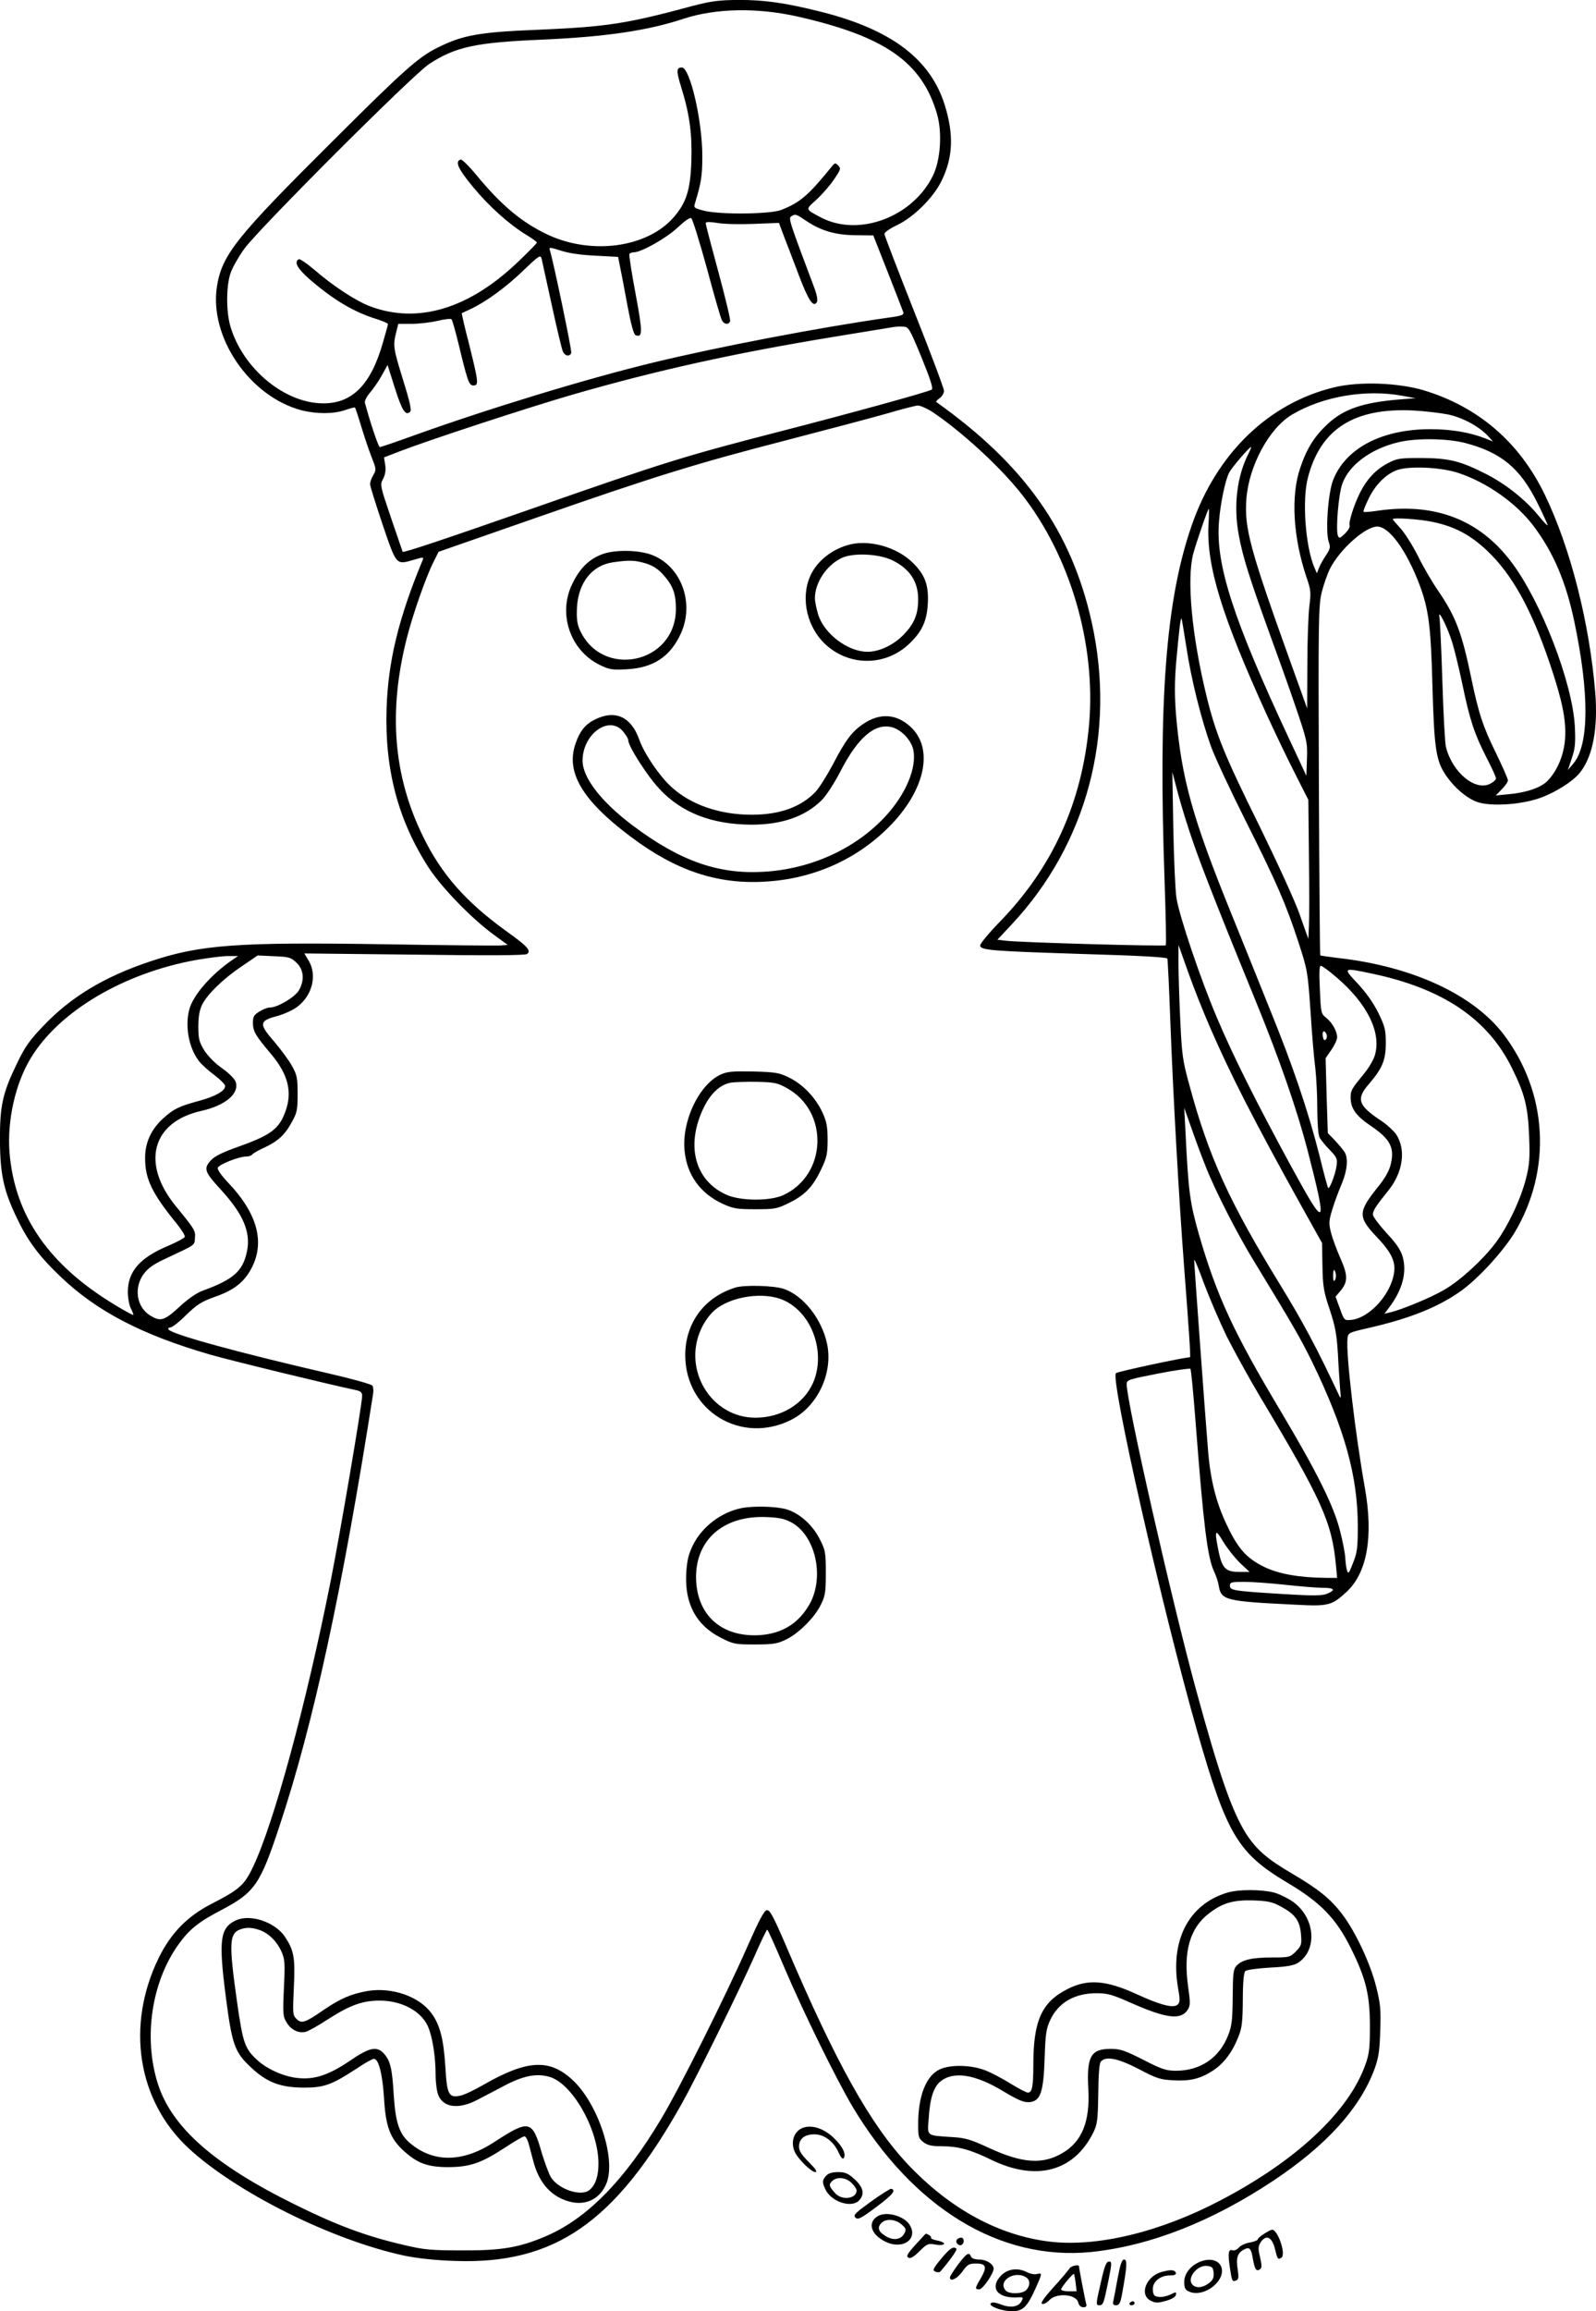
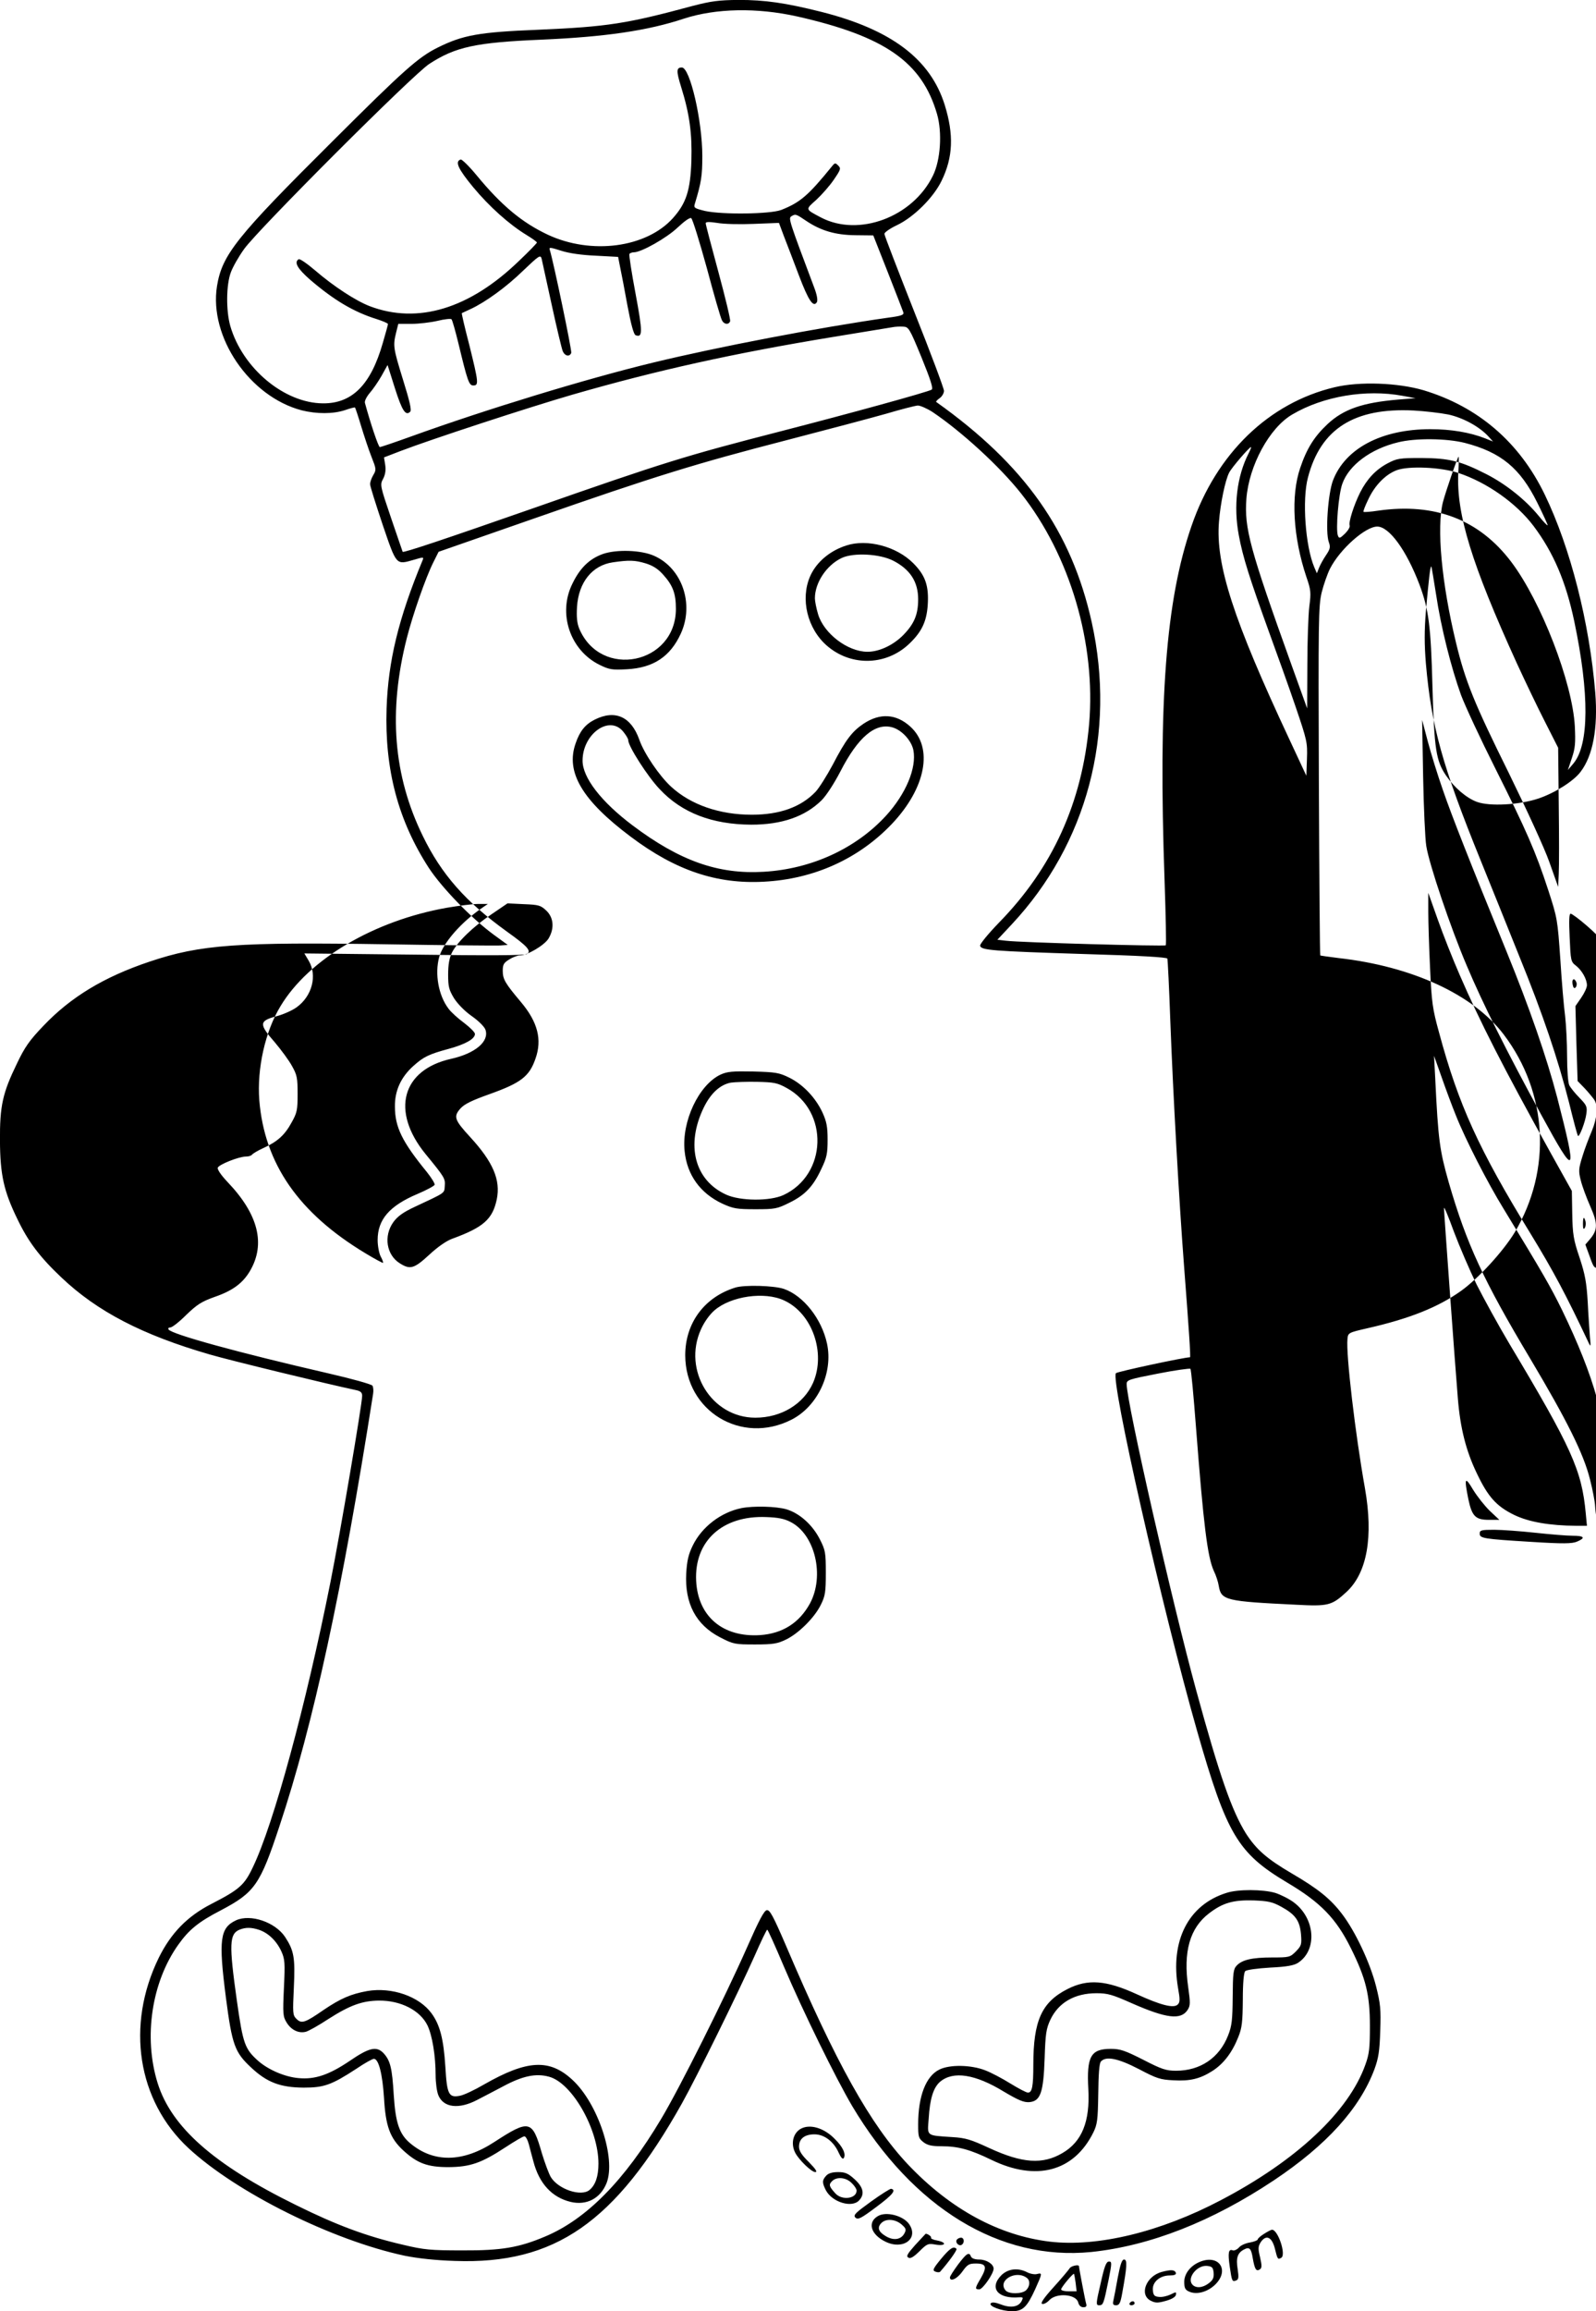
<svg xmlns="http://www.w3.org/2000/svg" version="1.0" viewBox="0 0 803.741 1162.96" preserveAspectRatio="xMidYMid meet">
  <g transform="translate(-366.62,1351.96) scale(0.1,-0.1)" fill="#000000" stroke="none">
-     <path d="M7155 13490 c-333 -90 -430 -105 -776 -120 -302 -12 -382 -27 -509 -90 -98 -49 -169 -112 -530 -472 -484 -481 -555 -570 -581 -728 -41 -256 164 -556 426 -625 76 -19 159 -19 219 1 26 9 49 15 50 13 2 -2 16 -44 31 -94 15 -49 38 -119 52 -154 24 -61 25 -65 9 -92 -9 -15 -16 -35 -16 -46 0 -10 29 -101 63 -203 71 -208 67 -203 158 -177 47 14 50 14 44 -1 -122 -294 -174 -509 -182 -747 -10 -307 58 -564 213 -803 65 -99 212 -251 323 -333 l74 -54 -39 -3 c-21 -1 -275 1 -564 6 -759 12 -944 -1 -1200 -87 -230 -77 -397 -178 -535 -323 -71 -74 -94 -107 -134 -191 -72 -148 -86 -213 -85 -387 1 -171 19 -254 88 -395 54 -113 113 -191 221 -293 181 -172 409 -290 748 -388 99 -29 597 -150 735 -179 24 -5 32 -12 32 -29 0 -41 -110 -688 -160 -939 -124 -621 -286 -1216 -390 -1432 -43 -91 -68 -113 -210 -186 -121 -62 -203 -147 -264 -270 -167 -341 -108 -720 150 -959 241 -223 723 -463 1089 -541 65 -13 154 -23 252 -26 503 -18 807 193 1143 792 74 132 284 558 366 742 32 73 61 133 64 133 3 0 41 -84 84 -186 97 -228 262 -563 344 -702 306 -513 744 -780 1204 -734 295 31 606 152 920 361 265 177 432 361 506 559 20 55 26 90 29 192 4 110 1 137 -21 225 -30 118 -104 275 -170 362 -58 77 -121 128 -253 205 -128 75 -180 121 -233 203 -70 113 -132 288 -250 720 -119 434 -350 1449 -350 1540 0 21 9 24 158 53 86 17 160 27 163 24 4 -4 16 -135 28 -292 38 -493 58 -655 90 -725 11 -22 22 -56 25 -76 12 -72 36 -77 387 -94 166 -9 182 -4 257 65 103 96 135 277 92 521 -49 275 -96 675 -88 751 3 31 4 32 100 54 212 48 357 106 472 188 88 63 212 199 270 294 188 315 167 703 -55 996 -153 201 -460 343 -833 385 -49 6 -90 12 -91 13 -2 2 -5 397 -7 878 -3 804 -2 881 14 948 10 40 29 94 42 120 50 98 178 212 238 212 60 0 147 -119 213 -293 46 -124 57 -205 65 -512 9 -317 18 -375 70 -450 41 -59 100 -110 153 -130 64 -24 214 -16 312 17 82 28 176 87 211 134 62 81 88 220 74 397 -29 353 -125 730 -254 997 -128 265 -336 443 -611 526 -130 38 -323 45 -448 15 -332 -79 -595 -334 -720 -697 -130 -375 -168 -879 -136 -1787 6 -175 9 -321 6 -324 -7 -6 -736 14 -805 23 l-43 5 72 77 c380 406 527 962 403 1521 -102 458 -338 792 -783 1108 -3 2 5 10 17 19 12 8 22 25 22 37 0 12 -67 191 -150 399 -82 208 -150 383 -150 391 0 7 28 27 62 43 85 40 185 139 226 224 58 119 62 232 16 381 -72 231 -269 380 -622 469 -180 45 -283 60 -416 60 -102 -1 -138 -6 -231 -30z m525 -53 c443 -100 629 -230 705 -491 27 -93 18 -233 -21 -311 -102 -208 -373 -309 -563 -210 -81 43 -80 39 -24 89 27 25 67 70 88 101 35 51 37 57 23 71 -15 15 -17 15 -31 -2 -121 -149 -161 -183 -257 -221 -57 -21 -296 -24 -383 -5 -53 13 -58 16 -52 35 33 109 38 141 38 242 0 177 -62 445 -103 445 -28 0 -29 -17 -3 -100 42 -135 55 -233 51 -369 -5 -150 -26 -214 -93 -289 -134 -149 -411 -186 -631 -83 -129 61 -232 146 -358 299 -38 46 -74 81 -80 79 -30 -10 -13 -47 62 -138 83 -100 183 -189 270 -242 28 -17 52 -34 52 -38 0 -3 -40 -45 -90 -92 -249 -241 -510 -320 -752 -228 -72 28 -182 100 -275 180 -40 34 -77 60 -83 56 -24 -15 -6 -47 58 -103 119 -102 219 -162 335 -198 31 -10 57 -21 57 -25 0 -4 -12 -47 -26 -95 -60 -210 -154 -305 -301 -304 -195 1 -405 176 -467 389 -22 77 -21 208 3 271 10 27 40 80 67 117 67 95 851 879 932 931 132 86 234 108 565 122 320 14 535 45 718 106 161 52 366 56 569 11z m45 -1028 c74 -50 148 -72 249 -73 l90 -1 73 -185 c40 -102 75 -192 78 -201 5 -14 -8 -19 -77 -28 -345 -49 -857 -147 -1183 -226 -339 -82 -840 -235 -1217 -371 -83 -30 -154 -54 -159 -54 -7 0 -47 119 -75 222 -3 9 8 31 24 50 16 18 43 57 60 87 l30 54 37 -117 c36 -113 54 -141 77 -118 8 8 -3 54 -36 160 -50 162 -51 172 -35 238 l11 44 67 0 c36 0 95 7 130 15 36 9 68 12 71 8 4 -4 19 -57 34 -118 47 -195 54 -215 76 -215 28 0 26 16 -20 202 -23 88 -40 161 -38 162 2 1 21 10 43 20 74 34 180 110 266 194 81 77 87 81 93 59 3 -13 26 -118 51 -233 25 -115 50 -219 55 -231 11 -26 35 -30 43 -9 4 11 -89 456 -108 518 -5 14 1 14 57 -4 40 -13 104 -22 175 -25 l112 -6 10 -51 c6 -28 23 -116 37 -194 18 -96 32 -146 41 -149 36 -14 36 15 0 208 -20 106 -34 196 -31 201 3 4 13 8 22 8 38 0 165 72 220 124 35 33 62 52 69 48 7 -4 42 -118 79 -252 36 -135 70 -253 76 -262 10 -21 34 -24 41 -5 3 7 -24 119 -59 248 -35 129 -64 239 -64 245 0 8 17 8 58 2 31 -6 114 -8 184 -5 l127 5 25 -67 c14 -36 48 -124 75 -196 49 -129 73 -164 91 -136 5 10 1 36 -14 75 -126 335 -130 347 -115 357 21 13 24 12 74 -22z m582 -688 c46 -113 60 -157 51 -162 -19 -12 -416 -121 -758 -209 -482 -124 -581 -154 -1255 -390 -435 -152 -647 -223 -651 -217 0 1 -27 77 -58 169 -56 165 -57 168 -40 199 11 22 14 44 10 70 l-6 37 83 32 c157 60 643 219 867 284 427 123 812 208 1311 290 151 25 285 47 299 49 14 3 38 4 54 3 28 -1 32 -7 93 -155z m2422 -193 l66 -12 -87 -7 c-179 -15 -276 -48 -357 -124 -66 -62 -104 -122 -137 -220 -48 -140 -36 -348 31 -548 23 -66 24 -80 15 -148 -5 -41 -10 -173 -10 -294 l-1 -220 -81 225 c-208 579 -236 682 -225 830 13 167 116 357 231 424 156 92 371 128 555 94z m-2366 -82 c147 -99 338 -274 445 -409 247 -312 378 -757 343 -1161 -35 -395 -184 -723 -454 -999 -55 -57 -96 -107 -95 -116 5 -23 57 -27 526 -42 277 -8 415 -16 417 -23 2 -6 9 -148 15 -316 14 -374 44 -903 69 -1230 25 -325 34 -460 30 -460 -29 0 -365 -72 -373 -80 -29 -29 234 -1189 409 -1801 149 -521 205 -614 453 -762 169 -100 247 -181 321 -330 76 -153 96 -235 96 -392 0 -111 -3 -140 -23 -195 -84 -236 -347 -482 -727 -681 -306 -161 -622 -237 -862 -209 -257 31 -501 164 -713 387 -190 201 -363 510 -615 1101 -65 151 -82 182 -97 180 -14 -2 -40 -52 -100 -188 -111 -251 -339 -707 -432 -862 -186 -312 -377 -505 -584 -592 -132 -56 -221 -71 -417 -70 -161 0 -193 3 -298 28 -186 43 -336 99 -542 201 -413 203 -626 392 -695 613 -72 231 -30 508 104 696 54 76 102 115 214 173 171 90 198 128 296 425 170 511 316 1184 471 2173 3 17 1 35 -3 42 -4 7 -104 35 -222 62 -460 106 -790 197 -805 221 -4 6 1 10 9 10 9 0 45 28 80 63 55 53 77 67 144 91 90 31 141 69 177 130 80 136 42 286 -113 448 -33 35 -52 63 -49 72 6 16 106 56 142 56 13 0 26 4 30 9 3 5 29 21 58 34 71 32 108 66 142 129 27 48 30 62 30 143 0 80 -3 96 -28 140 -15 28 -55 82 -87 120 -80 91 -79 107 5 130 36 9 83 30 105 46 78 56 105 160 61 234 l-22 37 553 -6 c374 -5 558 -4 568 3 23 16 4 38 -101 113 -207 149 -330 288 -424 482 -148 303 -174 626 -80 995 30 118 95 304 133 380 l27 54 485 169 c610 213 812 275 1269 393 201 52 427 112 501 133 74 22 145 40 158 41 13 0 47 -15 75 -33z m2596 -12 c75 -16 160 -62 206 -114 l20 -22 -40 16 c-77 30 -171 46 -276 46 -244 0 -428 -96 -490 -258 -25 -66 -39 -260 -21 -310 9 -25 7 -35 -14 -66 -13 -19 -29 -48 -35 -63 l-11 -28 -13 30 c-45 106 -62 340 -32 452 64 245 233 352 532 337 55 -3 133 -12 174 -20z m84 -143 c182 -47 279 -127 365 -301 29 -58 52 -109 52 -113 0 -5 -21 17 -46 48 -65 79 -163 158 -263 209 -130 66 -186 80 -326 81 -111 0 -124 -2 -171 -27 -59 -31 -104 -79 -138 -146 -32 -64 -59 -150 -53 -166 3 -8 -8 -26 -23 -41 -26 -25 -30 -26 -36 -11 -12 30 3 209 22 261 33 94 143 176 281 209 88 22 245 20 336 -3z m-1089 -53 c-59 -115 -77 -265 -49 -413 20 -108 54 -215 151 -483 41 -112 102 -282 135 -379 57 -168 60 -179 57 -261 l-3 -86 -84 180 c-283 604 -374 883 -356 1099 7 90 31 207 51 246 12 25 102 129 110 129 3 0 -3 -14 -12 -32z m1056 -98 c145 -48 292 -152 379 -267 100 -133 163 -280 205 -479 77 -366 75 -621 -4 -716 l-28 -33 20 60 c17 50 19 76 15 160 -12 220 -169 627 -320 827 -161 213 -384 299 -671 258 -38 -6 -71 -8 -73 -6 -3 2 8 30 23 61 33 72 88 128 145 149 61 22 221 15 309 -14z m-1258 -262 c-10 -207 67 -458 295 -958 42 -91 105 -223 142 -295 l66 -130 3 -285 c2 -157 2 -314 0 -350 l-3 -65 -44 124 c-24 69 -115 266 -205 450 -173 349 -218 459 -265 653 -73 301 -99 582 -66 710 15 56 74 228 79 228 1 0 1 -37 -2 -82z m1126 16 c113 -23 192 -65 278 -146 125 -119 221 -291 314 -564 63 -186 84 -286 78 -380 -5 -80 -38 -161 -87 -212 -32 -35 -108 -61 -199 -69 l-63 -6 30 31 c17 17 31 37 31 45 0 8 -27 69 -59 135 -66 134 -88 199 -126 382 -47 227 -79 310 -167 438 -29 42 -75 120 -101 174 -27 53 -66 115 -88 139 -21 23 -39 44 -39 46 0 9 131 1 198 -13z m101 -605 c11 -35 34 -129 51 -209 38 -184 61 -252 121 -370 27 -52 49 -100 49 -107 0 -7 -13 -19 -29 -27 -75 -39 -190 56 -223 184 -5 19 -13 168 -18 330 -5 162 -12 309 -15 325 -9 47 39 -47 64 -126z m-1339 -21 c25 -168 76 -369 126 -508 22 -58 99 -223 172 -368 157 -313 204 -420 267 -613 46 -141 47 -149 61 -349 7 -113 18 -241 24 -284 5 -44 10 -135 10 -203 0 -72 5 -134 11 -146 6 -12 29 -41 52 -64 36 -37 39 -45 34 -80 -5 -40 -35 -118 -42 -111 -3 2 -23 77 -45 167 -56 220 -132 446 -252 740 -54 135 -141 350 -192 476 -195 480 -249 676 -277 993 -8 99 -8 165 0 265 14 154 22 229 27 224 2 -1 12 -64 24 -139z m35 -987 c46 -133 135 -359 320 -811 116 -284 202 -532 255 -734 103 -400 95 -409 -79 -90 -176 323 -295 560 -376 752 -81 189 -190 512 -204 602 -6 36 -13 193 -16 350 l-5 285 29 -110 c16 -60 50 -170 76 -244z m85 -931 c101 -233 218 -463 458 -895 l106 -190 2 -116 c2 -102 6 -129 37 -220 28 -85 35 -125 41 -224 3 -65 9 -144 11 -175 5 -47 4 -52 -6 -30 -115 244 -178 362 -293 550 -260 423 -363 649 -461 1013 -33 119 -37 151 -45 322 -5 105 -9 233 -9 285 l0 95 48 -135 c26 -74 76 -200 111 -280z m-4920 342 c-108 -73 -200 -178 -220 -250 -23 -84 -4 -193 47 -260 13 -18 49 -50 79 -72 30 -23 54 -47 54 -55 0 -25 -48 -52 -132 -75 -100 -27 -127 -40 -179 -87 -62 -56 -93 -124 -92 -203 0 -104 36 -177 161 -330 23 -29 41 -58 39 -64 -2 -6 -41 -27 -86 -46 -142 -60 -201 -129 -201 -232 0 -29 7 -66 15 -82 9 -16 14 -31 12 -33 -2 -1 -42 20 -88 48 -336 202 -509 450 -535 771 -12 158 29 345 107 473 142 236 470 430 838 495 59 10 129 19 156 19 l50 0 -25 -17z m319 -16 c38 -36 42 -91 11 -142 -22 -34 -107 -84 -144 -84 -12 0 -36 -9 -53 -20 -28 -17 -33 -26 -33 -57 0 -43 12 -63 92 -158 84 -100 107 -188 73 -284 -31 -90 -73 -122 -229 -178 -90 -32 -128 -50 -149 -73 -36 -41 -31 -57 50 -145 114 -124 153 -215 133 -312 -21 -100 -67 -141 -223 -198 -29 -10 -74 -41 -117 -81 -76 -70 -96 -76 -147 -44 -69 42 -84 138 -34 208 22 30 50 50 108 77 158 74 148 67 151 105 3 37 0 43 -97 161 -176 216 -119 424 130 479 120 27 192 87 172 146 -5 15 -34 44 -68 68 -36 25 -71 61 -90 90 -26 43 -30 59 -30 120 0 50 6 83 19 110 27 54 108 132 202 195 l78 53 83 -4 c75 -3 84 -6 112 -32z m5241 -77 c151 -130 222 -272 191 -386 -6 -23 -30 -65 -54 -94 -66 -81 -69 -86 -69 -122 0 -55 27 -93 105 -145 95 -65 117 -108 97 -191 -8 -33 -29 -71 -67 -117 -98 -123 -99 -148 -4 -248 83 -88 101 -133 83 -204 -27 -104 -129 -207 -212 -214 -34 -3 -35 -2 -56 57 l-22 60 23 27 c40 47 40 79 2 165 -19 43 -41 102 -48 131 -12 47 -11 59 8 120 11 37 33 94 47 127 28 67 33 130 12 160 -8 11 -29 37 -48 57 l-35 36 -6 189 -5 188 29 42 c16 23 29 51 29 63 0 30 -25 75 -56 99 -25 19 -26 26 -31 141 -4 85 -3 120 5 120 6 0 43 -27 82 -61z m178 21 c355 -75 581 -228 702 -474 66 -133 81 -196 87 -347 4 -106 2 -139 -16 -210 -26 -103 -92 -243 -155 -326 -63 -83 -175 -186 -256 -233 -62 -37 -212 -100 -273 -114 l-29 -7 25 33 c66 88 89 175 67 254 -10 34 -32 67 -82 120 -37 41 -68 82 -68 92 0 20 15 43 77 120 75 92 91 207 40 284 -13 18 -45 48 -72 66 -120 79 -131 111 -65 187 67 78 85 119 85 206 0 67 -4 83 -38 153 -25 50 -62 102 -104 147 -76 80 -75 81 75 49z m-231 -306 c3 -8 1 -20 -4 -25 -7 -7 -12 -2 -15 15 -6 28 9 36 19 10z m-607 -669 c48 -121 159 -338 241 -471 198 -325 235 -389 294 -509 163 -337 229 -573 229 -825 0 -109 -3 -133 -24 -185 -21 -54 -24 -58 -31 -35 -4 14 -7 41 -8 61 -1 20 -12 80 -26 134 -32 128 -116 296 -300 605 -237 396 -321 578 -411 888 -46 162 -53 213 -68 522 l-6 115 39 -110 c21 -60 53 -146 71 -190z m104 -850 c36 -71 110 -206 166 -300 313 -523 364 -635 384 -852 l6 -63 -53 0 c-135 1 -240 19 -314 55 -90 44 -132 92 -188 210 -54 112 -83 227 -95 375 -13 154 -70 939 -70 959 1 9 23 -45 50 -119 28 -74 79 -193 114 -265z m549 316 c2 -10 1 -25 -4 -32 -6 -10 -9 -4 -9 19 0 36 5 42 13 13z m-481 -1457 l47 -44 -53 0 c-67 0 -85 18 -103 103 -22 109 -18 119 24 48 21 -34 59 -82 85 -107z m228 -109 c74 -8 159 -15 188 -15 59 0 67 -11 21 -30 -24 -10 -69 -11 -227 -1 -246 15 -262 18 -262 42 0 17 8 19 73 19 39 0 133 -7 207 -15z M7929 10775 c-76 -24 -139 -74 -173 -135 -60 -108 -35 -260 59 -355 121 -120 311 -121 433 -2 60 58 84 109 90 189 7 99 -11 152 -73 214 -84 84 -231 123 -336 89z m236 -77 c85 -44 125 -106 125 -194 0 -77 -20 -124 -76 -181 -50 -50 -120 -83 -179 -83 -100 0 -220 92 -249 189 -9 30 -16 66 -16 80 0 79 59 167 135 203 60 28 192 21 260 -14z M6702 10732 c-67 -24 -115 -70 -153 -149 -75 -150 -12 -336 137 -409 49 -24 63 -26 137 -22 134 7 219 64 272 180 68 149 6 329 -135 391 -65 29 -189 33 -258 9z m215 -47 c36 -11 62 -27 88 -56 50 -55 65 -96 65 -173 0 -279 -379 -356 -487 -99 -11 27 -14 58 -11 109 8 124 77 209 180 224 83 12 111 11 165 -5z M6662 9899 c-48 -24 -76 -58 -97 -120 -51 -144 32 -286 278 -470 225 -169 432 -239 670 -226 252 13 477 115 644 290 172 181 211 385 93 491 -71 64 -152 69 -235 14 -58 -39 -90 -81 -155 -206 -30 -56 -69 -118 -87 -137 -74 -77 -181 -115 -321 -115 -162 0 -307 50 -406 141 -59 54 -136 167 -160 236 -41 116 -121 153 -224 102z m142 -60 c14 -17 26 -36 26 -44 0 -30 97 -182 158 -246 112 -120 265 -178 462 -179 154 0 271 41 354 123 24 24 64 86 95 146 88 171 174 244 260 221 48 -13 97 -66 107 -115 17 -90 -38 -220 -137 -329 -152 -166 -376 -269 -616 -283 -230 -14 -424 55 -662 234 -158 119 -251 240 -251 325 0 134 134 231 204 147z M7294 8112 c-109 -52 -196 -236 -180 -385 12 -120 79 -212 190 -264 55 -25 72 -28 166 -28 99 0 110 2 172 33 78 38 120 82 161 171 27 56 31 77 31 146 0 65 -5 91 -26 137 -35 75 -98 141 -167 175 -51 25 -68 28 -181 31 -106 2 -131 0 -166 -16z m334 -67 c214 -117 204 -437 -17 -539 -68 -31 -216 -30 -287 2 -160 72 -206 250 -113 440 35 71 82 114 136 124 21 3 81 5 133 4 84 -2 101 -5 148 -31z M7370 7041 c-156 -48 -253 -178 -253 -341 1 -281 283 -452 535 -324 132 67 211 236 179 383 -27 125 -119 241 -217 275 -50 17 -198 21 -244 7z m245 -65 c142 -65 211 -264 146 -414 -48 -108 -161 -176 -291 -176 -220 0 -367 238 -274 444 17 38 43 74 68 96 83 72 253 96 351 50z M7400 5931 c-103 -21 -199 -94 -245 -188 -22 -45 -29 -76 -33 -140 -8 -152 49 -260 172 -323 66 -34 74 -35 175 -35 92 0 113 4 156 25 64 31 144 111 175 175 22 44 25 64 25 160 0 102 -2 114 -30 169 -37 73 -102 131 -168 151 -52 15 -165 18 -227 6z m248 -70 c123 -63 172 -271 97 -410 -54 -98 -138 -151 -251 -159 -188 -12 -313 94 -322 273 -10 200 132 330 353 321 58 -2 91 -8 123 -25z M9843 3995 c-193 -60 -285 -242 -244 -480 10 -56 10 -71 -2 -82 -20 -20 -86 -3 -206 52 -155 71 -247 78 -349 26 -130 -66 -172 -159 -172 -381 0 -109 -6 -140 -27 -140 -9 0 -48 21 -89 46 -40 25 -97 55 -126 66 -71 28 -179 30 -231 4 -68 -33 -107 -134 -107 -276 0 -62 2 -70 26 -89 21 -16 41 -21 93 -21 83 0 144 -17 249 -68 226 -110 416 -60 514 137 20 41 23 62 25 194 1 98 5 153 13 163 25 29 86 17 192 -38 89 -47 108 -53 172 -56 85 -5 135 7 198 47 56 36 99 92 130 170 19 47 22 76 23 188 0 86 5 137 12 144 7 7 61 14 125 18 85 4 121 11 141 24 98 64 87 223 -21 304 -24 18 -66 39 -94 48 -62 18 -187 19 -245 0z m276 -70 c71 -39 93 -70 99 -139 4 -51 2 -57 -26 -86 -29 -29 -34 -30 -119 -30 -102 0 -152 -12 -179 -41 -17 -18 -19 -38 -20 -158 -1 -115 -4 -145 -23 -193 -44 -113 -140 -178 -262 -178 -50 0 -72 7 -165 55 -93 47 -116 55 -164 55 -101 0 -122 -38 -113 -203 9 -162 -32 -264 -130 -321 -100 -59 -202 -52 -369 25 -93 43 -119 51 -185 55 -134 9 -127 3 -120 92 6 102 24 158 58 187 66 55 177 38 322 -51 73 -43 99 -54 127 -52 56 5 71 47 77 221 4 124 8 149 29 194 41 86 122 133 232 133 57 0 80 -7 177 -50 175 -77 248 -86 282 -34 14 22 14 35 3 114 -26 179 8 298 105 372 69 53 122 68 225 65 72 -3 93 -7 139 -32z M4855 3857 c-81 -38 -89 -96 -51 -390 31 -238 45 -275 127 -351 80 -75 147 -100 264 -101 103 0 140 13 266 95 41 28 81 50 88 50 24 0 43 -75 51 -195 8 -144 30 -204 97 -266 71 -65 122 -84 228 -84 109 1 165 20 287 100 46 30 88 55 95 55 7 0 17 -19 23 -42 6 -24 16 -61 22 -83 29 -112 93 -182 188 -205 80 -19 150 17 181 95 48 124 -43 400 -172 519 -115 107 -228 101 -445 -23 -48 -28 -103 -54 -122 -57 -56 -11 -65 7 -73 146 -9 140 -27 210 -69 268 -62 86 -200 134 -324 113 -83 -15 -134 -37 -220 -95 -94 -65 -111 -71 -137 -45 -19 19 -19 28 -13 158 7 150 1 185 -44 254 -50 75 -174 117 -247 84z m116 -48 c47 -16 88 -56 112 -108 18 -40 19 -58 13 -185 -6 -131 -5 -143 14 -174 23 -37 60 -55 96 -46 13 3 65 32 115 65 108 69 170 91 253 92 110 1 208 -49 245 -125 24 -50 41 -153 41 -251 0 -37 6 -82 14 -101 26 -62 103 -71 195 -23 25 13 85 44 132 69 97 52 164 66 230 48 116 -31 249 -264 249 -437 0 -64 -15 -108 -45 -133 -42 -35 -157 3 -195 65 -10 17 -30 71 -45 120 -48 168 -63 171 -240 56 -158 -103 -305 -105 -423 -6 -55 46 -74 103 -83 244 -8 134 -17 172 -51 209 -35 37 -72 29 -170 -38 -105 -71 -176 -95 -259 -87 -68 6 -150 41 -202 86 -68 61 -77 85 -108 304 -40 284 -38 336 14 357 31 12 58 12 98 -1z M7710 2813 c-47 -17 -65 -75 -39 -126 19 -36 82 -97 101 -97 12 0 2 15 -32 50 -37 36 -50 57 -50 78 0 40 28 62 78 62 49 0 97 -36 122 -93 11 -24 20 -34 25 -27 13 20 -4 57 -46 98 -49 50 -113 72 -159 55z M7827 2572 c-21 -23 -21 -35 -2 -73 32 -61 132 -91 168 -51 29 31 21 66 -23 106 -33 30 -48 36 -83 36 -30 0 -49 -6 -60 -18z m128 -37 c14 -13 25 -30 25 -38 0 -41 -74 -51 -107 -14 -32 35 -34 44 -17 61 23 24 71 20 99 -9z M8053 2442 c-80 -58 -91 -68 -79 -81 13 -12 27 -5 106 54 82 61 101 85 74 91 -5 1 -51 -28 -101 -64z M8088 2369 c-55 -31 -37 -93 37 -129 90 -44 170 16 119 89 -30 42 -115 64 -156 40z m118 -42 c23 -20 25 -26 15 -45 -17 -32 -54 -38 -93 -15 -38 22 -46 44 -23 67 23 23 69 20 101 -7z M10033 2280 c-18 -11 -33 -24 -33 -29 0 -4 -17 -11 -38 -15 -21 -3 -47 -14 -56 -25 -10 -11 -24 -17 -31 -15 -22 9 -26 -11 -16 -81 11 -75 12 -78 33 -70 12 5 13 16 7 57 -9 55 -1 81 31 98 28 15 37 7 45 -43 10 -56 17 -68 35 -57 11 7 12 17 2 61 -11 44 -10 55 3 76 27 40 56 27 71 -30 14 -57 15 -58 33 -48 25 16 -17 141 -47 141 -4 0 -22 -9 -39 -20z M8275 2223 c-39 -44 -46 -56 -35 -63 11 -7 26 2 56 31 39 39 44 41 83 34 51 -8 57 11 6 21 -19 3 -33 10 -30 14 4 6 -22 23 -28 19 -1 -1 -24 -26 -52 -56z M8484 2249 c-8 -14 11 -33 25 -25 16 10 13 36 -3 36 -8 0 -18 -5 -22 -11z M8405 2153 c-41 -50 -44 -58 -28 -64 10 -4 21 -4 24 0 45 51 87 110 82 115 -15 15 -33 3 -78 -51z M8491 2125 c-22 -30 -41 -59 -41 -65 0 -24 37 -7 63 30 25 35 33 40 68 40 52 0 57 -17 25 -73 -31 -52 -31 -57 -8 -57 17 0 72 79 72 104 0 23 -36 46 -72 46 -23 0 -38 6 -42 15 -9 25 -22 17 -65 -40z M9295 2058 c-9 -51 -19 -103 -22 -115 -4 -18 -1 -23 14 -23 16 0 22 11 31 63 24 132 26 167 9 167 -11 0 -19 -24 -32 -92z M9710 2139 c-48 -19 -80 -60 -80 -101 0 -31 5 -41 24 -49 38 -18 95 -2 133 36 72 72 18 152 -77 114z m68 -55 c2 -25 -3 -37 -24 -53 -31 -24 -66 -27 -84 -6 -27 33 25 98 75 93 26 -3 30 -8 33 -34z M9209 2030 c-24 -102 -24 -110 -8 -110 21 0 23 5 48 128 17 85 17 92 2 92 -14 0 -23 -24 -42 -110z M9053 2106 c-5 -8 -41 -51 -80 -94 -50 -55 -68 -82 -59 -85 8 -3 24 5 37 19 36 38 135 30 145 -12 4 -15 13 -24 26 -24 14 0 18 5 14 18 -5 16 -36 179 -36 188 0 11 -40 2 -47 -10z m30 -73 l5 -43 -39 0 c-21 0 -39 4 -39 10 0 10 61 83 65 78 1 -2 5 -22 8 -45z M8709 2071 c-63 -64 -18 -120 89 -111 21 1 22 -1 13 -19 -16 -30 -55 -36 -104 -17 -27 10 -44 13 -51 6 -14 -14 55 -40 107 -40 54 0 75 20 117 112 36 80 36 82 8 75 -11 -3 -34 1 -49 9 -47 24 -96 18 -130 -15z m129 -14 c17 -13 15 -42 -4 -61 -20 -20 -88 -21 -104 -1 -42 50 53 105 108 62z M9518 2088 c-81 -21 -117 -117 -55 -146 22 -11 35 -11 74 0 30 8 49 20 51 30 3 16 1 16 -27 2 -17 -8 -43 -14 -58 -12 -23 2 -29 8 -31 34 -4 40 35 74 85 74 23 0 33 4 31 13 -6 16 -25 17 -70 5z M9355 1930 c-3 -5 1 -10 9 -10 9 0 16 5 16 10 0 6 -4 10 -9 10 -6 0 -13 -4 -16 -10z" />
+     <path d="M7155 13490 c-333 -90 -430 -105 -776 -120 -302 -12 -382 -27 -509 -90 -98 -49 -169 -112 -530 -472 -484 -481 -555 -570 -581 -728 -41 -256 164 -556 426 -625 76 -19 159 -19 219 1 26 9 49 15 50 13 2 -2 16 -44 31 -94 15 -49 38 -119 52 -154 24 -61 25 -65 9 -92 -9 -15 -16 -35 -16 -46 0 -10 29 -101 63 -203 71 -208 67 -203 158 -177 47 14 50 14 44 -1 -122 -294 -174 -509 -182 -747 -10 -307 58 -564 213 -803 65 -99 212 -251 323 -333 l74 -54 -39 -3 c-21 -1 -275 1 -564 6 -759 12 -944 -1 -1200 -87 -230 -77 -397 -178 -535 -323 -71 -74 -94 -107 -134 -191 -72 -148 -86 -213 -85 -387 1 -171 19 -254 88 -395 54 -113 113 -191 221 -293 181 -172 409 -290 748 -388 99 -29 597 -150 735 -179 24 -5 32 -12 32 -29 0 -41 -110 -688 -160 -939 -124 -621 -286 -1216 -390 -1432 -43 -91 -68 -113 -210 -186 -121 -62 -203 -147 -264 -270 -167 -341 -108 -720 150 -959 241 -223 723 -463 1089 -541 65 -13 154 -23 252 -26 503 -18 807 193 1143 792 74 132 284 558 366 742 32 73 61 133 64 133 3 0 41 -84 84 -186 97 -228 262 -563 344 -702 306 -513 744 -780 1204 -734 295 31 606 152 920 361 265 177 432 361 506 559 20 55 26 90 29 192 4 110 1 137 -21 225 -30 118 -104 275 -170 362 -58 77 -121 128 -253 205 -128 75 -180 121 -233 203 -70 113 -132 288 -250 720 -119 434 -350 1449 -350 1540 0 21 9 24 158 53 86 17 160 27 163 24 4 -4 16 -135 28 -292 38 -493 58 -655 90 -725 11 -22 22 -56 25 -76 12 -72 36 -77 387 -94 166 -9 182 -4 257 65 103 96 135 277 92 521 -49 275 -96 675 -88 751 3 31 4 32 100 54 212 48 357 106 472 188 88 63 212 199 270 294 188 315 167 703 -55 996 -153 201 -460 343 -833 385 -49 6 -90 12 -91 13 -2 2 -5 397 -7 878 -3 804 -2 881 14 948 10 40 29 94 42 120 50 98 178 212 238 212 60 0 147 -119 213 -293 46 -124 57 -205 65 -512 9 -317 18 -375 70 -450 41 -59 100 -110 153 -130 64 -24 214 -16 312 17 82 28 176 87 211 134 62 81 88 220 74 397 -29 353 -125 730 -254 997 -128 265 -336 443 -611 526 -130 38 -323 45 -448 15 -332 -79 -595 -334 -720 -697 -130 -375 -168 -879 -136 -1787 6 -175 9 -321 6 -324 -7 -6 -736 14 -805 23 l-43 5 72 77 c380 406 527 962 403 1521 -102 458 -338 792 -783 1108 -3 2 5 10 17 19 12 8 22 25 22 37 0 12 -67 191 -150 399 -82 208 -150 383 -150 391 0 7 28 27 62 43 85 40 185 139 226 224 58 119 62 232 16 381 -72 231 -269 380 -622 469 -180 45 -283 60 -416 60 -102 -1 -138 -6 -231 -30z m525 -53 c443 -100 629 -230 705 -491 27 -93 18 -233 -21 -311 -102 -208 -373 -309 -563 -210 -81 43 -80 39 -24 89 27 25 67 70 88 101 35 51 37 57 23 71 -15 15 -17 15 -31 -2 -121 -149 -161 -183 -257 -221 -57 -21 -296 -24 -383 -5 -53 13 -58 16 -52 35 33 109 38 141 38 242 0 177 -62 445 -103 445 -28 0 -29 -17 -3 -100 42 -135 55 -233 51 -369 -5 -150 -26 -214 -93 -289 -134 -149 -411 -186 -631 -83 -129 61 -232 146 -358 299 -38 46 -74 81 -80 79 -30 -10 -13 -47 62 -138 83 -100 183 -189 270 -242 28 -17 52 -34 52 -38 0 -3 -40 -45 -90 -92 -249 -241 -510 -320 -752 -228 -72 28 -182 100 -275 180 -40 34 -77 60 -83 56 -24 -15 -6 -47 58 -103 119 -102 219 -162 335 -198 31 -10 57 -21 57 -25 0 -4 -12 -47 -26 -95 -60 -210 -154 -305 -301 -304 -195 1 -405 176 -467 389 -22 77 -21 208 3 271 10 27 40 80 67 117 67 95 851 879 932 931 132 86 234 108 565 122 320 14 535 45 718 106 161 52 366 56 569 11z m45 -1028 c74 -50 148 -72 249 -73 l90 -1 73 -185 c40 -102 75 -192 78 -201 5 -14 -8 -19 -77 -28 -345 -49 -857 -147 -1183 -226 -339 -82 -840 -235 -1217 -371 -83 -30 -154 -54 -159 -54 -7 0 -47 119 -75 222 -3 9 8 31 24 50 16 18 43 57 60 87 l30 54 37 -117 c36 -113 54 -141 77 -118 8 8 -3 54 -36 160 -50 162 -51 172 -35 238 l11 44 67 0 c36 0 95 7 130 15 36 9 68 12 71 8 4 -4 19 -57 34 -118 47 -195 54 -215 76 -215 28 0 26 16 -20 202 -23 88 -40 161 -38 162 2 1 21 10 43 20 74 34 180 110 266 194 81 77 87 81 93 59 3 -13 26 -118 51 -233 25 -115 50 -219 55 -231 11 -26 35 -30 43 -9 4 11 -89 456 -108 518 -5 14 1 14 57 -4 40 -13 104 -22 175 -25 l112 -6 10 -51 c6 -28 23 -116 37 -194 18 -96 32 -146 41 -149 36 -14 36 15 0 208 -20 106 -34 196 -31 201 3 4 13 8 22 8 38 0 165 72 220 124 35 33 62 52 69 48 7 -4 42 -118 79 -252 36 -135 70 -253 76 -262 10 -21 34 -24 41 -5 3 7 -24 119 -59 248 -35 129 -64 239 -64 245 0 8 17 8 58 2 31 -6 114 -8 184 -5 l127 5 25 -67 c14 -36 48 -124 75 -196 49 -129 73 -164 91 -136 5 10 1 36 -14 75 -126 335 -130 347 -115 357 21 13 24 12 74 -22z m582 -688 c46 -113 60 -157 51 -162 -19 -12 -416 -121 -758 -209 -482 -124 -581 -154 -1255 -390 -435 -152 -647 -223 -651 -217 0 1 -27 77 -58 169 -56 165 -57 168 -40 199 11 22 14 44 10 70 l-6 37 83 32 c157 60 643 219 867 284 427 123 812 208 1311 290 151 25 285 47 299 49 14 3 38 4 54 3 28 -1 32 -7 93 -155z m2422 -193 l66 -12 -87 -7 c-179 -15 -276 -48 -357 -124 -66 -62 -104 -122 -137 -220 -48 -140 -36 -348 31 -548 23 -66 24 -80 15 -148 -5 -41 -10 -173 -10 -294 l-1 -220 -81 225 c-208 579 -236 682 -225 830 13 167 116 357 231 424 156 92 371 128 555 94z m-2366 -82 c147 -99 338 -274 445 -409 247 -312 378 -757 343 -1161 -35 -395 -184 -723 -454 -999 -55 -57 -96 -107 -95 -116 5 -23 57 -27 526 -42 277 -8 415 -16 417 -23 2 -6 9 -148 15 -316 14 -374 44 -903 69 -1230 25 -325 34 -460 30 -460 -29 0 -365 -72 -373 -80 -29 -29 234 -1189 409 -1801 149 -521 205 -614 453 -762 169 -100 247 -181 321 -330 76 -153 96 -235 96 -392 0 -111 -3 -140 -23 -195 -84 -236 -347 -482 -727 -681 -306 -161 -622 -237 -862 -209 -257 31 -501 164 -713 387 -190 201 -363 510 -615 1101 -65 151 -82 182 -97 180 -14 -2 -40 -52 -100 -188 -111 -251 -339 -707 -432 -862 -186 -312 -377 -505 -584 -592 -132 -56 -221 -71 -417 -70 -161 0 -193 3 -298 28 -186 43 -336 99 -542 201 -413 203 -626 392 -695 613 -72 231 -30 508 104 696 54 76 102 115 214 173 171 90 198 128 296 425 170 511 316 1184 471 2173 3 17 1 35 -3 42 -4 7 -104 35 -222 62 -460 106 -790 197 -805 221 -4 6 1 10 9 10 9 0 45 28 80 63 55 53 77 67 144 91 90 31 141 69 177 130 80 136 42 286 -113 448 -33 35 -52 63 -49 72 6 16 106 56 142 56 13 0 26 4 30 9 3 5 29 21 58 34 71 32 108 66 142 129 27 48 30 62 30 143 0 80 -3 96 -28 140 -15 28 -55 82 -87 120 -80 91 -79 107 5 130 36 9 83 30 105 46 78 56 105 160 61 234 l-22 37 553 -6 c374 -5 558 -4 568 3 23 16 4 38 -101 113 -207 149 -330 288 -424 482 -148 303 -174 626 -80 995 30 118 95 304 133 380 l27 54 485 169 c610 213 812 275 1269 393 201 52 427 112 501 133 74 22 145 40 158 41 13 0 47 -15 75 -33z m2596 -12 c75 -16 160 -62 206 -114 l20 -22 -40 16 c-77 30 -171 46 -276 46 -244 0 -428 -96 -490 -258 -25 -66 -39 -260 -21 -310 9 -25 7 -35 -14 -66 -13 -19 -29 -48 -35 -63 l-11 -28 -13 30 c-45 106 -62 340 -32 452 64 245 233 352 532 337 55 -3 133 -12 174 -20z m84 -143 c182 -47 279 -127 365 -301 29 -58 52 -109 52 -113 0 -5 -21 17 -46 48 -65 79 -163 158 -263 209 -130 66 -186 80 -326 81 -111 0 -124 -2 -171 -27 -59 -31 -104 -79 -138 -146 -32 -64 -59 -150 -53 -166 3 -8 -8 -26 -23 -41 -26 -25 -30 -26 -36 -11 -12 30 3 209 22 261 33 94 143 176 281 209 88 22 245 20 336 -3z m-1089 -53 c-59 -115 -77 -265 -49 -413 20 -108 54 -215 151 -483 41 -112 102 -282 135 -379 57 -168 60 -179 57 -261 l-3 -86 -84 180 c-283 604 -374 883 -356 1099 7 90 31 207 51 246 12 25 102 129 110 129 3 0 -3 -14 -12 -32z m1056 -98 c145 -48 292 -152 379 -267 100 -133 163 -280 205 -479 77 -366 75 -621 -4 -716 l-28 -33 20 60 c17 50 19 76 15 160 -12 220 -169 627 -320 827 -161 213 -384 299 -671 258 -38 -6 -71 -8 -73 -6 -3 2 8 30 23 61 33 72 88 128 145 149 61 22 221 15 309 -14z c-10 -207 67 -458 295 -958 42 -91 105 -223 142 -295 l66 -130 3 -285 c2 -157 2 -314 0 -350 l-3 -65 -44 124 c-24 69 -115 266 -205 450 -173 349 -218 459 -265 653 -73 301 -99 582 -66 710 15 56 74 228 79 228 1 0 1 -37 -2 -82z m1126 16 c113 -23 192 -65 278 -146 125 -119 221 -291 314 -564 63 -186 84 -286 78 -380 -5 -80 -38 -161 -87 -212 -32 -35 -108 -61 -199 -69 l-63 -6 30 31 c17 17 31 37 31 45 0 8 -27 69 -59 135 -66 134 -88 199 -126 382 -47 227 -79 310 -167 438 -29 42 -75 120 -101 174 -27 53 -66 115 -88 139 -21 23 -39 44 -39 46 0 9 131 1 198 -13z m101 -605 c11 -35 34 -129 51 -209 38 -184 61 -252 121 -370 27 -52 49 -100 49 -107 0 -7 -13 -19 -29 -27 -75 -39 -190 56 -223 184 -5 19 -13 168 -18 330 -5 162 -12 309 -15 325 -9 47 39 -47 64 -126z m-1339 -21 c25 -168 76 -369 126 -508 22 -58 99 -223 172 -368 157 -313 204 -420 267 -613 46 -141 47 -149 61 -349 7 -113 18 -241 24 -284 5 -44 10 -135 10 -203 0 -72 5 -134 11 -146 6 -12 29 -41 52 -64 36 -37 39 -45 34 -80 -5 -40 -35 -118 -42 -111 -3 2 -23 77 -45 167 -56 220 -132 446 -252 740 -54 135 -141 350 -192 476 -195 480 -249 676 -277 993 -8 99 -8 165 0 265 14 154 22 229 27 224 2 -1 12 -64 24 -139z m35 -987 c46 -133 135 -359 320 -811 116 -284 202 -532 255 -734 103 -400 95 -409 -79 -90 -176 323 -295 560 -376 752 -81 189 -190 512 -204 602 -6 36 -13 193 -16 350 l-5 285 29 -110 c16 -60 50 -170 76 -244z m85 -931 c101 -233 218 -463 458 -895 l106 -190 2 -116 c2 -102 6 -129 37 -220 28 -85 35 -125 41 -224 3 -65 9 -144 11 -175 5 -47 4 -52 -6 -30 -115 244 -178 362 -293 550 -260 423 -363 649 -461 1013 -33 119 -37 151 -45 322 -5 105 -9 233 -9 285 l0 95 48 -135 c26 -74 76 -200 111 -280z m-4920 342 c-108 -73 -200 -178 -220 -250 -23 -84 -4 -193 47 -260 13 -18 49 -50 79 -72 30 -23 54 -47 54 -55 0 -25 -48 -52 -132 -75 -100 -27 -127 -40 -179 -87 -62 -56 -93 -124 -92 -203 0 -104 36 -177 161 -330 23 -29 41 -58 39 -64 -2 -6 -41 -27 -86 -46 -142 -60 -201 -129 -201 -232 0 -29 7 -66 15 -82 9 -16 14 -31 12 -33 -2 -1 -42 20 -88 48 -336 202 -509 450 -535 771 -12 158 29 345 107 473 142 236 470 430 838 495 59 10 129 19 156 19 l50 0 -25 -17z m319 -16 c38 -36 42 -91 11 -142 -22 -34 -107 -84 -144 -84 -12 0 -36 -9 -53 -20 -28 -17 -33 -26 -33 -57 0 -43 12 -63 92 -158 84 -100 107 -188 73 -284 -31 -90 -73 -122 -229 -178 -90 -32 -128 -50 -149 -73 -36 -41 -31 -57 50 -145 114 -124 153 -215 133 -312 -21 -100 -67 -141 -223 -198 -29 -10 -74 -41 -117 -81 -76 -70 -96 -76 -147 -44 -69 42 -84 138 -34 208 22 30 50 50 108 77 158 74 148 67 151 105 3 37 0 43 -97 161 -176 216 -119 424 130 479 120 27 192 87 172 146 -5 15 -34 44 -68 68 -36 25 -71 61 -90 90 -26 43 -30 59 -30 120 0 50 6 83 19 110 27 54 108 132 202 195 l78 53 83 -4 c75 -3 84 -6 112 -32z m5241 -77 c151 -130 222 -272 191 -386 -6 -23 -30 -65 -54 -94 -66 -81 -69 -86 -69 -122 0 -55 27 -93 105 -145 95 -65 117 -108 97 -191 -8 -33 -29 -71 -67 -117 -98 -123 -99 -148 -4 -248 83 -88 101 -133 83 -204 -27 -104 -129 -207 -212 -214 -34 -3 -35 -2 -56 57 l-22 60 23 27 c40 47 40 79 2 165 -19 43 -41 102 -48 131 -12 47 -11 59 8 120 11 37 33 94 47 127 28 67 33 130 12 160 -8 11 -29 37 -48 57 l-35 36 -6 189 -5 188 29 42 c16 23 29 51 29 63 0 30 -25 75 -56 99 -25 19 -26 26 -31 141 -4 85 -3 120 5 120 6 0 43 -27 82 -61z m178 21 c355 -75 581 -228 702 -474 66 -133 81 -196 87 -347 4 -106 2 -139 -16 -210 -26 -103 -92 -243 -155 -326 -63 -83 -175 -186 -256 -233 -62 -37 -212 -100 -273 -114 l-29 -7 25 33 c66 88 89 175 67 254 -10 34 -32 67 -82 120 -37 41 -68 82 -68 92 0 20 15 43 77 120 75 92 91 207 40 284 -13 18 -45 48 -72 66 -120 79 -131 111 -65 187 67 78 85 119 85 206 0 67 -4 83 -38 153 -25 50 -62 102 -104 147 -76 80 -75 81 75 49z m-231 -306 c3 -8 1 -20 -4 -25 -7 -7 -12 -2 -15 15 -6 28 9 36 19 10z m-607 -669 c48 -121 159 -338 241 -471 198 -325 235 -389 294 -509 163 -337 229 -573 229 -825 0 -109 -3 -133 -24 -185 -21 -54 -24 -58 -31 -35 -4 14 -7 41 -8 61 -1 20 -12 80 -26 134 -32 128 -116 296 -300 605 -237 396 -321 578 -411 888 -46 162 -53 213 -68 522 l-6 115 39 -110 c21 -60 53 -146 71 -190z m104 -850 c36 -71 110 -206 166 -300 313 -523 364 -635 384 -852 l6 -63 -53 0 c-135 1 -240 19 -314 55 -90 44 -132 92 -188 210 -54 112 -83 227 -95 375 -13 154 -70 939 -70 959 1 9 23 -45 50 -119 28 -74 79 -193 114 -265z m549 316 c2 -10 1 -25 -4 -32 -6 -10 -9 -4 -9 19 0 36 5 42 13 13z m-481 -1457 l47 -44 -53 0 c-67 0 -85 18 -103 103 -22 109 -18 119 24 48 21 -34 59 -82 85 -107z m228 -109 c74 -8 159 -15 188 -15 59 0 67 -11 21 -30 -24 -10 -69 -11 -227 -1 -246 15 -262 18 -262 42 0 17 8 19 73 19 39 0 133 -7 207 -15z M7929 10775 c-76 -24 -139 -74 -173 -135 -60 -108 -35 -260 59 -355 121 -120 311 -121 433 -2 60 58 84 109 90 189 7 99 -11 152 -73 214 -84 84 -231 123 -336 89z m236 -77 c85 -44 125 -106 125 -194 0 -77 -20 -124 -76 -181 -50 -50 -120 -83 -179 -83 -100 0 -220 92 -249 189 -9 30 -16 66 -16 80 0 79 59 167 135 203 60 28 192 21 260 -14z M6702 10732 c-67 -24 -115 -70 -153 -149 -75 -150 -12 -336 137 -409 49 -24 63 -26 137 -22 134 7 219 64 272 180 68 149 6 329 -135 391 -65 29 -189 33 -258 9z m215 -47 c36 -11 62 -27 88 -56 50 -55 65 -96 65 -173 0 -279 -379 -356 -487 -99 -11 27 -14 58 -11 109 8 124 77 209 180 224 83 12 111 11 165 -5z M6662 9899 c-48 -24 -76 -58 -97 -120 -51 -144 32 -286 278 -470 225 -169 432 -239 670 -226 252 13 477 115 644 290 172 181 211 385 93 491 -71 64 -152 69 -235 14 -58 -39 -90 -81 -155 -206 -30 -56 -69 -118 -87 -137 -74 -77 -181 -115 -321 -115 -162 0 -307 50 -406 141 -59 54 -136 167 -160 236 -41 116 -121 153 -224 102z m142 -60 c14 -17 26 -36 26 -44 0 -30 97 -182 158 -246 112 -120 265 -178 462 -179 154 0 271 41 354 123 24 24 64 86 95 146 88 171 174 244 260 221 48 -13 97 -66 107 -115 17 -90 -38 -220 -137 -329 -152 -166 -376 -269 -616 -283 -230 -14 -424 55 -662 234 -158 119 -251 240 -251 325 0 134 134 231 204 147z M7294 8112 c-109 -52 -196 -236 -180 -385 12 -120 79 -212 190 -264 55 -25 72 -28 166 -28 99 0 110 2 172 33 78 38 120 82 161 171 27 56 31 77 31 146 0 65 -5 91 -26 137 -35 75 -98 141 -167 175 -51 25 -68 28 -181 31 -106 2 -131 0 -166 -16z m334 -67 c214 -117 204 -437 -17 -539 -68 -31 -216 -30 -287 2 -160 72 -206 250 -113 440 35 71 82 114 136 124 21 3 81 5 133 4 84 -2 101 -5 148 -31z M7370 7041 c-156 -48 -253 -178 -253 -341 1 -281 283 -452 535 -324 132 67 211 236 179 383 -27 125 -119 241 -217 275 -50 17 -198 21 -244 7z m245 -65 c142 -65 211 -264 146 -414 -48 -108 -161 -176 -291 -176 -220 0 -367 238 -274 444 17 38 43 74 68 96 83 72 253 96 351 50z M7400 5931 c-103 -21 -199 -94 -245 -188 -22 -45 -29 -76 -33 -140 -8 -152 49 -260 172 -323 66 -34 74 -35 175 -35 92 0 113 4 156 25 64 31 144 111 175 175 22 44 25 64 25 160 0 102 -2 114 -30 169 -37 73 -102 131 -168 151 -52 15 -165 18 -227 6z m248 -70 c123 -63 172 -271 97 -410 -54 -98 -138 -151 -251 -159 -188 -12 -313 94 -322 273 -10 200 132 330 353 321 58 -2 91 -8 123 -25z M9843 3995 c-193 -60 -285 -242 -244 -480 10 -56 10 -71 -2 -82 -20 -20 -86 -3 -206 52 -155 71 -247 78 -349 26 -130 -66 -172 -159 -172 -381 0 -109 -6 -140 -27 -140 -9 0 -48 21 -89 46 -40 25 -97 55 -126 66 -71 28 -179 30 -231 4 -68 -33 -107 -134 -107 -276 0 -62 2 -70 26 -89 21 -16 41 -21 93 -21 83 0 144 -17 249 -68 226 -110 416 -60 514 137 20 41 23 62 25 194 1 98 5 153 13 163 25 29 86 17 192 -38 89 -47 108 -53 172 -56 85 -5 135 7 198 47 56 36 99 92 130 170 19 47 22 76 23 188 0 86 5 137 12 144 7 7 61 14 125 18 85 4 121 11 141 24 98 64 87 223 -21 304 -24 18 -66 39 -94 48 -62 18 -187 19 -245 0z m276 -70 c71 -39 93 -70 99 -139 4 -51 2 -57 -26 -86 -29 -29 -34 -30 -119 -30 -102 0 -152 -12 -179 -41 -17 -18 -19 -38 -20 -158 -1 -115 -4 -145 -23 -193 -44 -113 -140 -178 -262 -178 -50 0 -72 7 -165 55 -93 47 -116 55 -164 55 -101 0 -122 -38 -113 -203 9 -162 -32 -264 -130 -321 -100 -59 -202 -52 -369 25 -93 43 -119 51 -185 55 -134 9 -127 3 -120 92 6 102 24 158 58 187 66 55 177 38 322 -51 73 -43 99 -54 127 -52 56 5 71 47 77 221 4 124 8 149 29 194 41 86 122 133 232 133 57 0 80 -7 177 -50 175 -77 248 -86 282 -34 14 22 14 35 3 114 -26 179 8 298 105 372 69 53 122 68 225 65 72 -3 93 -7 139 -32z M4855 3857 c-81 -38 -89 -96 -51 -390 31 -238 45 -275 127 -351 80 -75 147 -100 264 -101 103 0 140 13 266 95 41 28 81 50 88 50 24 0 43 -75 51 -195 8 -144 30 -204 97 -266 71 -65 122 -84 228 -84 109 1 165 20 287 100 46 30 88 55 95 55 7 0 17 -19 23 -42 6 -24 16 -61 22 -83 29 -112 93 -182 188 -205 80 -19 150 17 181 95 48 124 -43 400 -172 519 -115 107 -228 101 -445 -23 -48 -28 -103 -54 -122 -57 -56 -11 -65 7 -73 146 -9 140 -27 210 -69 268 -62 86 -200 134 -324 113 -83 -15 -134 -37 -220 -95 -94 -65 -111 -71 -137 -45 -19 19 -19 28 -13 158 7 150 1 185 -44 254 -50 75 -174 117 -247 84z m116 -48 c47 -16 88 -56 112 -108 18 -40 19 -58 13 -185 -6 -131 -5 -143 14 -174 23 -37 60 -55 96 -46 13 3 65 32 115 65 108 69 170 91 253 92 110 1 208 -49 245 -125 24 -50 41 -153 41 -251 0 -37 6 -82 14 -101 26 -62 103 -71 195 -23 25 13 85 44 132 69 97 52 164 66 230 48 116 -31 249 -264 249 -437 0 -64 -15 -108 -45 -133 -42 -35 -157 3 -195 65 -10 17 -30 71 -45 120 -48 168 -63 171 -240 56 -158 -103 -305 -105 -423 -6 -55 46 -74 103 -83 244 -8 134 -17 172 -51 209 -35 37 -72 29 -170 -38 -105 -71 -176 -95 -259 -87 -68 6 -150 41 -202 86 -68 61 -77 85 -108 304 -40 284 -38 336 14 357 31 12 58 12 98 -1z M7710 2813 c-47 -17 -65 -75 -39 -126 19 -36 82 -97 101 -97 12 0 2 15 -32 50 -37 36 -50 57 -50 78 0 40 28 62 78 62 49 0 97 -36 122 -93 11 -24 20 -34 25 -27 13 20 -4 57 -46 98 -49 50 -113 72 -159 55z M7827 2572 c-21 -23 -21 -35 -2 -73 32 -61 132 -91 168 -51 29 31 21 66 -23 106 -33 30 -48 36 -83 36 -30 0 -49 -6 -60 -18z m128 -37 c14 -13 25 -30 25 -38 0 -41 -74 -51 -107 -14 -32 35 -34 44 -17 61 23 24 71 20 99 -9z M8053 2442 c-80 -58 -91 -68 -79 -81 13 -12 27 -5 106 54 82 61 101 85 74 91 -5 1 -51 -28 -101 -64z M8088 2369 c-55 -31 -37 -93 37 -129 90 -44 170 16 119 89 -30 42 -115 64 -156 40z m118 -42 c23 -20 25 -26 15 -45 -17 -32 -54 -38 -93 -15 -38 22 -46 44 -23 67 23 23 69 20 101 -7z M10033 2280 c-18 -11 -33 -24 -33 -29 0 -4 -17 -11 -38 -15 -21 -3 -47 -14 -56 -25 -10 -11 -24 -17 -31 -15 -22 9 -26 -11 -16 -81 11 -75 12 -78 33 -70 12 5 13 16 7 57 -9 55 -1 81 31 98 28 15 37 7 45 -43 10 -56 17 -68 35 -57 11 7 12 17 2 61 -11 44 -10 55 3 76 27 40 56 27 71 -30 14 -57 15 -58 33 -48 25 16 -17 141 -47 141 -4 0 -22 -9 -39 -20z M8275 2223 c-39 -44 -46 -56 -35 -63 11 -7 26 2 56 31 39 39 44 41 83 34 51 -8 57 11 6 21 -19 3 -33 10 -30 14 4 6 -22 23 -28 19 -1 -1 -24 -26 -52 -56z M8484 2249 c-8 -14 11 -33 25 -25 16 10 13 36 -3 36 -8 0 -18 -5 -22 -11z M8405 2153 c-41 -50 -44 -58 -28 -64 10 -4 21 -4 24 0 45 51 87 110 82 115 -15 15 -33 3 -78 -51z M8491 2125 c-22 -30 -41 -59 -41 -65 0 -24 37 -7 63 30 25 35 33 40 68 40 52 0 57 -17 25 -73 -31 -52 -31 -57 -8 -57 17 0 72 79 72 104 0 23 -36 46 -72 46 -23 0 -38 6 -42 15 -9 25 -22 17 -65 -40z M9295 2058 c-9 -51 -19 -103 -22 -115 -4 -18 -1 -23 14 -23 16 0 22 11 31 63 24 132 26 167 9 167 -11 0 -19 -24 -32 -92z M9710 2139 c-48 -19 -80 -60 -80 -101 0 -31 5 -41 24 -49 38 -18 95 -2 133 36 72 72 18 152 -77 114z m68 -55 c2 -25 -3 -37 -24 -53 -31 -24 -66 -27 -84 -6 -27 33 25 98 75 93 26 -3 30 -8 33 -34z M9209 2030 c-24 -102 -24 -110 -8 -110 21 0 23 5 48 128 17 85 17 92 2 92 -14 0 -23 -24 -42 -110z M9053 2106 c-5 -8 -41 -51 -80 -94 -50 -55 -68 -82 -59 -85 8 -3 24 5 37 19 36 38 135 30 145 -12 4 -15 13 -24 26 -24 14 0 18 5 14 18 -5 16 -36 179 -36 188 0 11 -40 2 -47 -10z m30 -73 l5 -43 -39 0 c-21 0 -39 4 -39 10 0 10 61 83 65 78 1 -2 5 -22 8 -45z M8709 2071 c-63 -64 -18 -120 89 -111 21 1 22 -1 13 -19 -16 -30 -55 -36 -104 -17 -27 10 -44 13 -51 6 -14 -14 55 -40 107 -40 54 0 75 20 117 112 36 80 36 82 8 75 -11 -3 -34 1 -49 9 -47 24 -96 18 -130 -15z m129 -14 c17 -13 15 -42 -4 -61 -20 -20 -88 -21 -104 -1 -42 50 53 105 108 62z M9518 2088 c-81 -21 -117 -117 -55 -146 22 -11 35 -11 74 0 30 8 49 20 51 30 3 16 1 16 -27 2 -17 -8 -43 -14 -58 -12 -23 2 -29 8 -31 34 -4 40 35 74 85 74 23 0 33 4 31 13 -6 16 -25 17 -70 5z M9355 1930 c-3 -5 1 -10 9 -10 9 0 16 5 16 10 0 6 -4 10 -9 10 -6 0 -13 -4 -16 -10z" />
  </g>
</svg>